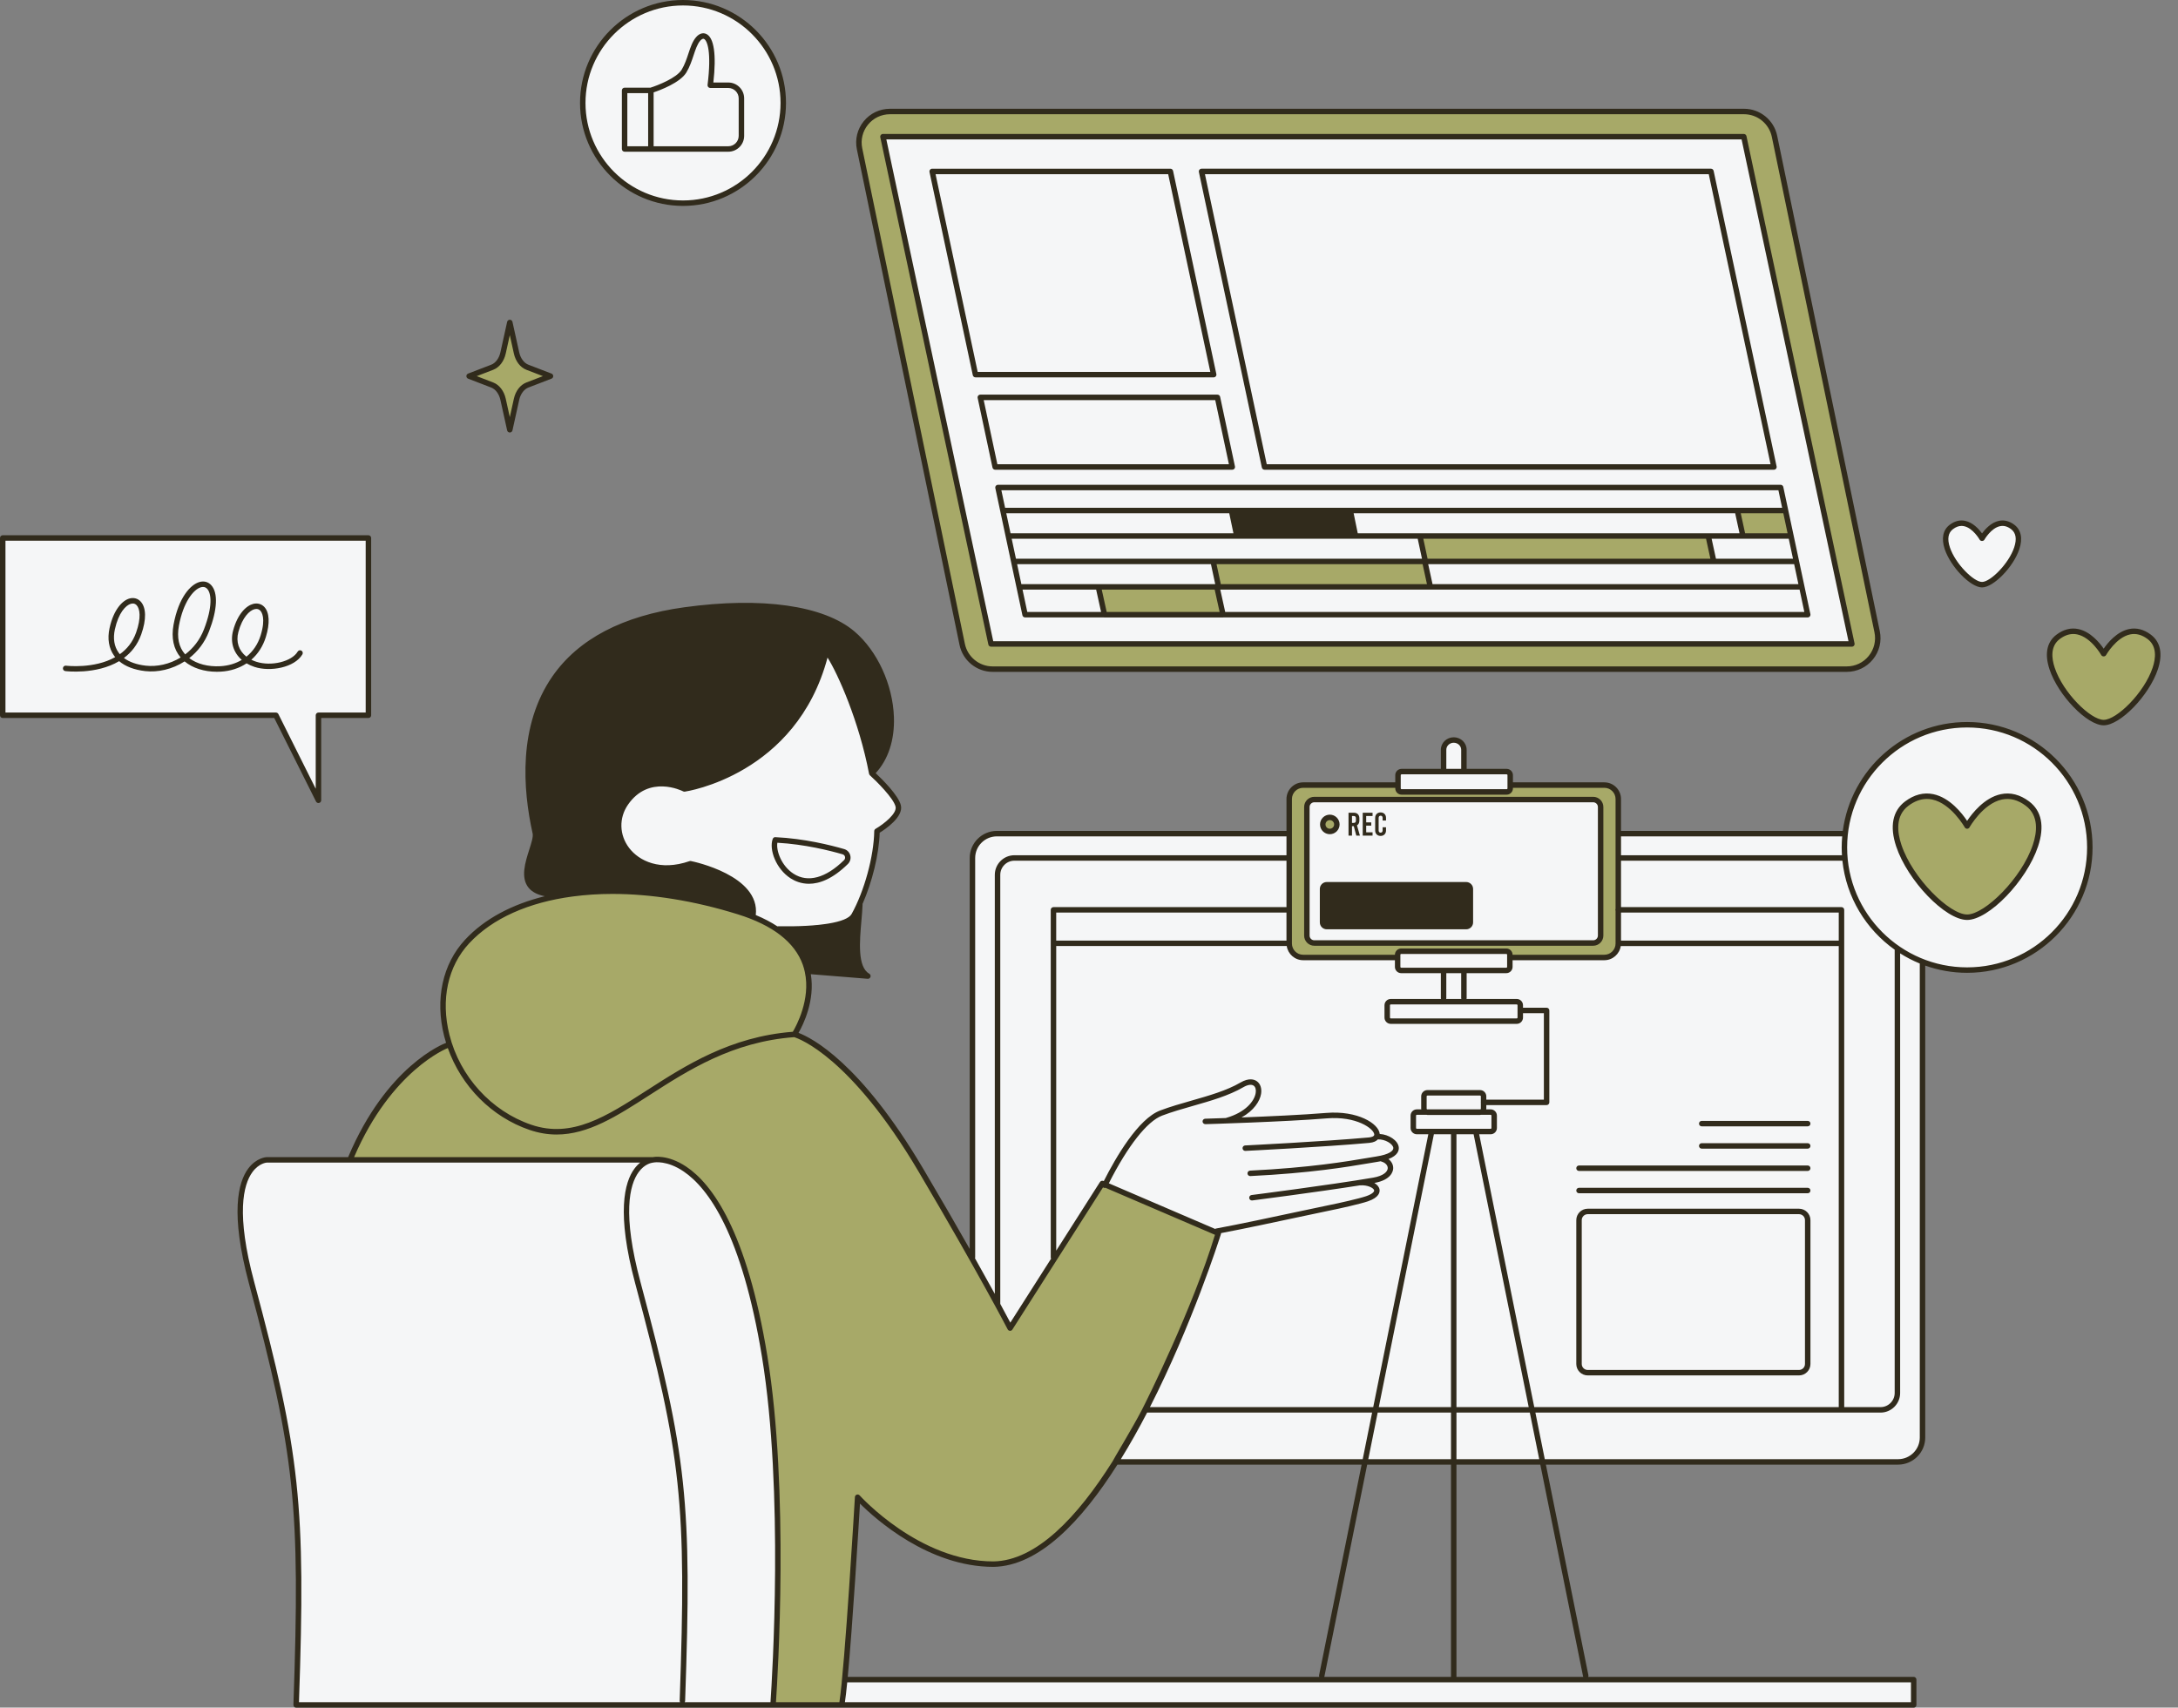
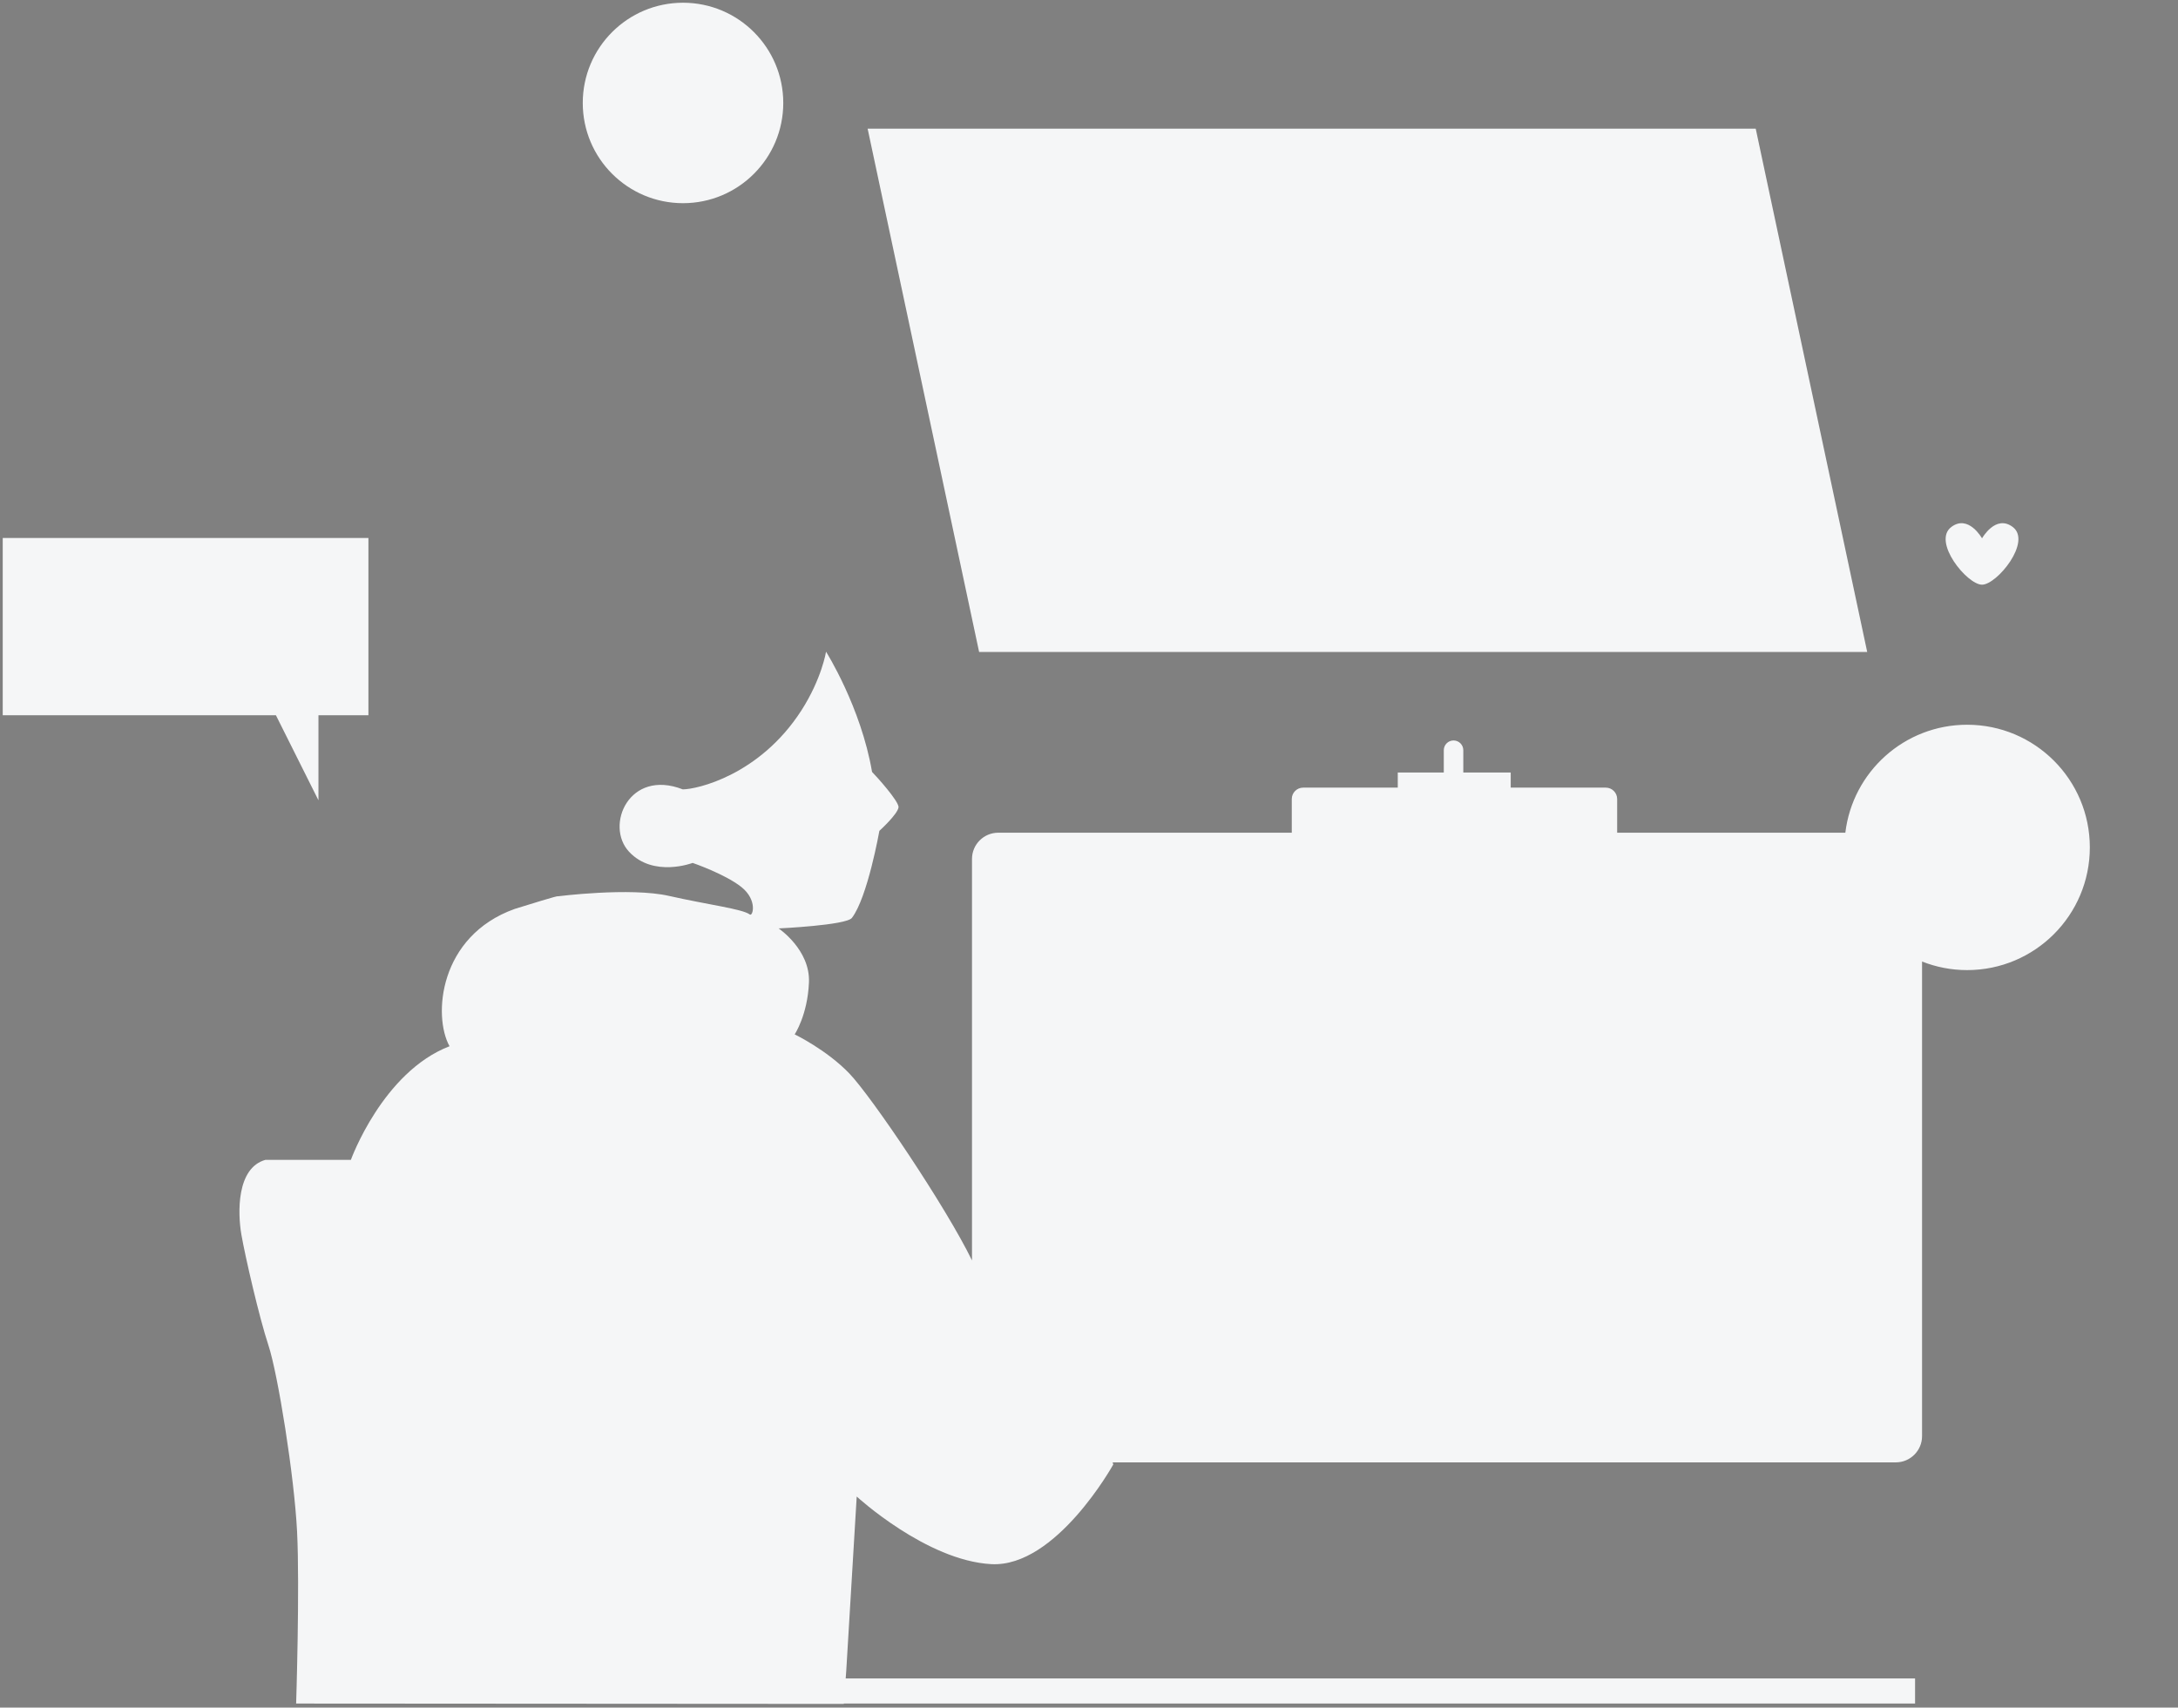
<svg xmlns="http://www.w3.org/2000/svg" fill="#000000" height="322.7" preserveAspectRatio="xMidYMid meet" version="1" viewBox="0.0 0.0 411.5 322.7" width="411.5" zoomAndPan="magnify">
  <rect x="0.0" y="0.0" width="411.5" height="322.7" fill="#808080" stroke="none" />
  <g id="change1_1">
    <path d="M394.842,160.147c0,12.804-10.38,23.184-23.184,23.184c-3.008,0-5.878-0.579-8.515-1.621 v89.69c0,2.74-2.221,4.962-4.962,4.962H210.216l0.122,0.395c0,0-10.802,19.496-23.052,18.837 c-12.251-0.659-25.424-12.778-25.424-12.778l-1.976,32.932l-0.107,1.449H361.825v4.742H159.429l-0.005,0.066 l-103.473-0.066c0,0,0.703-21.955,0.176-32.493c-0.527-10.538-3.644-29.858-5.401-35.172s-4.391-16.773-5.115-20.923 c-0.725-4.149-0.922-12.646,4.545-14.161c7.64,0,16.137,0,16.137,0s5.994-16.598,18.64-21.472 c-3.162-5.664-2.042-20.813,12.317-25.951c8.892-2.766,8.035-2.371,8.035-2.371s13.722-1.756,21.099-0.088 c7.377,1.669,13.875,2.459,15.28,3.513c0.571,0.428,1.493-2.722-1.581-5.181c-3.074-2.459-9.221-4.566-9.221-4.566 s-7.399,2.832-12.009-2.108c-4.611-4.94,0-15.742,10.143-11.79c2.635,0,14.49-2.635,22.394-14.885 c3.886-6.059,4.676-11.131,4.676-11.131s6.586,10.407,8.694,22.723c0.856,0.856,5.006,5.467,5.006,6.652 c-0.132,1.317-3.623,4.479-3.623,4.479s-2.239,12.646-5.203,16.466c-1.12,1.383-13.832,1.976-13.832,1.976 s5.994,4.018,5.73,10.209c-0.263,6.191-2.7,9.814-2.7,9.814s6.016,2.898,10.319,7.377 c4.244,4.418,18.255,25.198,23.184,35.336v-75.864c0-2.74,2.221-4.962,4.962-4.962h55.458v-6.367 c0-1.188,0.963-2.152,2.152-2.152h17.871v-2.854h8.694v-4.215c0-1.018,0.826-1.844,1.844-1.844 s1.844,0.826,1.844,1.844v4.215h8.958v2.854h17.959c1.188,0,2.152,0.963,2.152,2.152v6.367h43.112 c1.374-11.493,11.15-20.404,23.012-20.404C384.462,136.962,394.842,147.342,394.842,160.147z M352.78,123.213 l-21.064-98.9H163.925l21.064,98.9H352.78z M60.167,151.241v-16.068h9.441v-33.503H0.516v33.503h51.617 L60.167,151.241z M129.045,38.398c10.461,0,18.941-8.48,18.941-18.941s-8.48-18.941-18.941-18.941 c-10.461,0-18.941,8.48-18.941,18.941S118.584,38.398,129.045,38.398z M374.474,110.494 c2.829,0,9.47-8.154,5.793-10.912c-3.233-2.425-5.793,2.155-5.793,2.155s-2.56-4.58-5.793-2.155 C365.004,102.34,371.645,110.494,374.474,110.494z" fill="#f5f6f7" />
  </g>
  <g id="change2_1">
-     <path d="M335.262,25.747c-0.564-2.723-2.962-4.675-5.743-4.675H168.143 c-3.717,0-6.497,3.414-5.743,7.054l19.394,93.654c0.564,2.723,2.962,4.675,5.743,4.675h161.377 c3.717,0,6.497-3.414,5.743-7.054L335.262,25.747z M187.241,121.695L166.823,25.831h162.641l20.418,95.864H187.241z M303.458,148.052h-18.091l-0.307,1.712l-20.681-0.22l-0.132-1.493h-18.486c-1.14,0-2.064,0.924-2.064,2.064 v28.717c0,1.14,0.924,2.064,2.064,2.064l18.354,0.044l0.044-1.229l20.594,0.044l0.483,1.142h18.222 c1.14,0,2.064-0.924,2.064-2.064v-28.717C305.522,148.976,304.598,148.052,303.458,148.052z M302.8,176.154 c0,1.14-0.924,2.064-2.064,2.064h-52.252c-1.14,0-2.064-0.924-2.064-2.064v-23.052 c0-1.14,0.924-2.064,2.064-2.064h52.252c1.14,0,2.064,0.924,2.064,2.064V176.154z M190.809,250.931l-14.293-24.962 c0,0-7.904-13.239-10.868-17.652c-2.964-4.413-12.295-12.866-15.829-12.756c0,0,3.381-3.579,2.92-9.836 c-0.461-6.257-4.808-10.868-12.251-13.107c-7.443-2.239-19.759-6.455-36.555-2.964 c-16.795,3.491-22.591,14.424-18.969,26.675l-0.593,0.988c0,0-12.909,6.455-17.915,21.735c19.957,0,47.093,0,47.093,0 h9.748c0,0,7.443,0.132,10.999,6.718c3.557,6.586,9.419,17.388,11.526,41.758 c2.108,24.37,0.264,54.667,0.264,54.667h12.646c0,0,2.766-20.286,3.425-39.123 c2.766,3.03,15.544,13.37,26.346,12.646c10.802-0.725,21.142-17.256,26.082-26.346 c4.94-9.089,12.58-25.621,15.412-36.225c-4.94-2.503-21.472-9.55-21.472-9.55L190.809,250.931z M95.048,75.465 l1.272,5.757l1.272-5.757c0.288-1.305,1.062-2.326,2.052-2.706l4.365-1.678l-4.365-1.678 c-0.99-0.38-1.764-1.401-2.052-2.706L96.32,60.941l-1.272,5.757c-0.288,1.305-1.062,2.326-2.052,2.706l-4.365,1.678 l4.365,1.678C93.986,73.139,94.76,74.16,95.048,75.465z M251.248,154.469c-0.736,0-1.332,0.596-1.332,1.332 c0,0.736,0.596,1.332,1.332,1.332s1.332-0.596,1.332-1.332C252.581,155.065,251.984,154.469,251.248,154.469z M207.527,111.086l0.878,4.918l22.218,0.176l-0.966-5.269L207.527,111.086z M256.003,101.163l-1.054-4.391 l-21.867-0.351l0.527,5.006L256.003,101.163z M383.057,151.863c-6.363-4.772-11.4,4.242-11.4,4.242 s-5.037-9.014-11.4-4.242c-7.237,5.428,5.832,21.474,11.4,21.474 C377.225,173.337,390.294,157.29,383.057,151.863z M406.059,120.349c-4.801-3.601-8.602,3.201-8.602,3.201 s-3.801-6.802-8.602-3.201c-5.461,4.095,4.401,16.204,8.602,16.204C401.658,136.553,411.52,124.445,406.059,120.349z M329.332,101.25l8.606-0.176l-0.878-4.918l-8.87,0.439L329.332,101.25z M228.955,106.519l1.493,4.83l39.606-0.615 l-0.878-4.567l-40.221-0.176V106.519z M322.658,101.602l-54.272-0.264l0.79,4.83l54.272-0.264L322.658,101.602z" fill="#a7a968" />
-   </g>
+     </g>
  <g id="change3_1">
-     <path d="M371.658,136.446c-12.011,0-21.956,8.982-23.489,20.58h-41.902v-6.027c0-1.737-1.413-3.15-3.15-3.15 h-17.271v-1.358c0-0.656-0.533-1.189-1.189-1.189h-7.557v-3.608c0-1.303-1.093-2.363-2.438-2.363 c-1.343,0-2.437,1.06-2.437,2.363v3.608h-7.423c-0.656,0-1.189,0.533-1.189,1.189v1.358H246.21 c-1.737,0-3.15,1.413-3.15,3.15v6.027h-54.721c-2.827,0-5.127,2.3-5.127,5.126v73.875 c-2.387-4.211-5.307-9.275-8.787-15.166c-11.869-20.086-21.072-24.73-23.556-25.669 c0.895-1.559,3.149-6.121,2.322-11.087l10.742,0.867c0.014,0.001,0.028,0.002,0.042,0.002 c0.224,0,0.426-0.146,0.493-0.364c0.071-0.232-0.028-0.482-0.238-0.601c-2.242-1.273-1.82-6.098-1.482-9.975 c0.097-1.111,0.189-2.162,0.222-3.105c0.001-0.029-0.01-0.054-0.013-0.082c1.829-4.165,3.125-9.412,3.244-13.478 c1.052-0.651,4.53-2.988,4.007-5.173c-0.456-1.903-3.595-4.989-4.764-6.085c2.374-2.558,3.596-6.287,3.45-10.576 c-0.21-6.168-3.134-12.526-7.45-16.198c-5.793-4.929-17.523-6.594-32.185-4.569 c-11.612,1.602-19.985,5.993-24.888,13.051c-6.481,9.329-5.61,21.3-3.738,29.701 c0.137,0.615-0.241,1.802-0.642,3.058c-0.75,2.353-1.684,5.281-0.12,7.192c0.649,0.793,1.663,1.324,3.058,1.597 c-6.218,1.54-11.398,4.288-15.035,8.195c-4.286,4.603-5.735,11.256-3.976,18.251 c0.108,0.431,0.235,0.857,0.365,1.28c-0.019,0.005-0.037,0.002-0.056,0.009 c-0.455,0.17-11.203,4.353-18.451,21.571H50.403c-0.08,0.003-1.961,0.086-3.515,2.18 c-1.901,2.562-3.422,8.398,0.135,21.655c8.704,32.444,9.726,42.123,8.413,79.675 c-0.005,0.14,0.047,0.276,0.144,0.377s0.231,0.157,0.371,0.157h88.522h1.581H361.562 c0.285,0,0.516-0.231,0.516-0.516v-4.787c0-0.285-0.231-0.516-0.516-0.516h-61.5 c0.043-0.095,0.066-0.2,0.044-0.31l-8.034-39.801h66.547c2.826,0,5.126-2.3,5.126-5.126v-89.18 c2.476,0.88,5.138,1.363,7.912,1.363c13.068,0,23.7-10.632,23.7-23.7S384.726,136.446,371.658,136.446z M250.191,316.9c0.016-0.035,0.034-0.068,0.042-0.107l8.075-40.004h15.835v40.111H250.191z M216.732,266.953 h42.508l-1.777,8.804h-45.7C213.514,272.923,215.176,269.954,216.732,266.953z M211.12,276.789h46.135l-8.034,39.801 c-0.022,0.11,0.001,0.215,0.044,0.31h-89.094c0.911-9.719,2.021-27.892,2.312-32.747 c2.886,2.878,12.963,11.956,25.206,11.956C196.275,295.977,204.343,287.491,211.12,276.789z M258.516,275.757 l1.777-8.804h13.85v8.804H258.516z M269.543,209.522v-2.331c0-0.087,0.071-0.157,0.157-0.157h9.927 c0.087,0,0.157,0.07,0.157,0.157v1.058c-0.004,0.025-0.015,0.048-0.015,0.075s0.011,0.05,0.015,0.075v1.123 c0,0.055-0.034,0.096-0.077,0.124h-10.087C269.577,209.618,269.543,209.577,269.543,209.522z M269.536,210.678 c0.056,0.008,0.106,0.033,0.164,0.033h9.927c0.058,0,0.108-0.025,0.164-0.033h1.839 c0.087,0,0.157,0.07,0.157,0.157v2.332c0,0.087-0.07,0.157-0.157,0.157h-13.934 c-0.087,0-0.157-0.07-0.157-0.157v-2.332c0-0.087,0.07-0.157,0.157-0.157H269.536z M274.143,214.356v51.565 h-13.642l10.409-51.565H274.143z M275.175,266.953h13.859l1.777,8.804h-15.636V266.953z M275.175,265.921v-51.565h3.242 l10.409,51.565H275.175z M279.469,214.356h2.161c0.656,0,1.189-0.533,1.189-1.189v-2.332 c0-0.656-0.533-1.189-1.189-1.189h-0.839c0.005-0.043,0.025-0.08,0.025-0.124v-0.682h11.391 c0.285,0,0.516-0.231,0.516-0.516v-17.366c0-0.285-0.231-0.516-0.516-0.516h-4.459v-0.469 c0-0.656-0.533-1.189-1.189-1.189h-9.489c0.016-0.049,0.031-0.099,0.031-0.153v-4.721h7.49 c0.656,0,1.189-0.533,1.189-1.189v-1.259h17.337c1.576,0,2.873-1.166,3.102-2.678h41.184v87.138h-57.526 L279.469,214.356z M264.736,182.878c-0.087,0-0.157-0.07-0.157-0.157v-2.288c0-0.087,0.07-0.157,0.157-0.157 h19.855c0.087,0,0.157,0.07,0.157,0.157v2.288c0,0.087-0.071,0.157-0.157,0.157H264.736z M273.258,183.91h2.81 v4.721c0,0.054,0.015,0.104,0.031,0.153h-2.872c0.016-0.049,0.031-0.099,0.031-0.153V183.91z M286.559,189.816 c0.087,0,0.157,0.07,0.157,0.157v2.331c0,0.087-0.071,0.157-0.157,0.157h-23.791 c-0.087,0-0.157-0.07-0.157-0.157v-2.331c0-0.087,0.071-0.157,0.157-0.157H286.559z M347.404,177.752h-41.137 v-5.291h41.137V177.752z M348.436,171.944c0-0.285-0.231-0.516-0.516-0.516h-41.653v-8.773h41.824 c0.734,6.938,4.476,12.989,9.892,16.829c-0.002,0.019-0.011,0.036-0.011,0.056v83.707 c0,1.474-1.199,2.673-2.673,2.673h-6.862V171.944z M348.055,158.058c-0.06,0.689-0.097,1.384-0.097,2.088 c0,0.496,0.02,0.988,0.051,1.477h-41.741v-3.565H348.055z M273.258,141.694c0-0.734,0.63-1.331,1.405-1.331 c0.775,0,1.406,0.597,1.406,1.331v3.608h-2.81V141.694z M264.647,146.491c0-0.087,0.071-0.157,0.157-0.157h19.854 c0.087,0,0.157,0.07,0.157,0.157v2.496c0,0.087-0.07,0.157-0.157,0.157h-19.854c-0.087,0-0.157-0.07-0.157-0.157 V146.491z M244.092,151c0-1.168,0.95-2.118,2.118-2.118h17.405v0.106c0,0.656,0.533,1.189,1.189,1.189h19.854 c0.656,0,1.189-0.533,1.189-1.189v-0.106h17.271c1.168,0,2.118,0.95,2.118,2.118v20.741 c-0.027,0.062-0.042,0.131-0.042,0.204c0,0.072,0.015,0.141,0.042,0.204v6.164c0,1.168-0.95,2.118-2.118,2.118 h-17.338c-0.002-0.655-0.533-1.186-1.188-1.186h-19.855c-0.655,0-1.187,0.531-1.188,1.186H246.21 c-1.168,0-2.118-0.95-2.118-2.118V151z M246.21,181.462h17.337v1.259c0,0.656,0.533,1.189,1.189,1.189h7.49 v4.721c0,0.054,0.015,0.104,0.031,0.153h-9.489c-0.656,0-1.189,0.533-1.189,1.189v2.331 c0,0.656,0.533,1.189,1.189,1.189h23.791c0.656,0,1.189-0.533,1.189-1.189v-0.83h3.943v16.335h-10.875v-0.617 c0-0.656-0.533-1.189-1.189-1.189h-9.927c-0.656,0-1.189,0.533-1.189,1.189v2.331c0,0.044,0.02,0.081,0.025,0.124 h-0.84c-0.656,0-1.189,0.533-1.189,1.189v2.332c0,0.656,0.533,1.189,1.189,1.189h2.162l-10.409,51.565h-42.187 c7.904-15.496,13.007-31.411,13.415-32.7c0.02-0.061,0.026-0.124,0.023-0.185 c4.331-0.819,10.386-2.112,14.891-3.076c2.39-0.512,4.366-0.934,5.46-1.153 c2.203-0.438,5.996-1.3,7.389-1.777c2.164-0.741,2.301-1.754,2.191-2.292c-0.097-0.468-0.458-0.872-0.969-1.181 c3.199-0.572,3.535-2.229,3.559-2.728c0.035-0.697-0.306-1.336-0.893-1.789c1.794-0.683,2.017-1.649,1.943-2.253 c-0.153-1.261-1.869-2.392-3.593-2.486c-0-0.002,0-0.006-0-0.009c-0.169-1.948-4.185-4.464-10.108-3.97 c-4.373,0.365-11.008,0.663-16.005,0.856c2.356-1.308,3.472-3.091,3.695-4.456 c0.169-1.037-0.138-1.937-0.821-2.406c-0.446-0.308-1.444-0.685-3.069,0.262c-2.613,1.524-5.971,2.481-9.217,3.408 c-1.996,0.569-4.06,1.158-5.96,1.877c-4.146,1.572-8.351,8.802-10.651,13.345l-0.077-0.033 c-0.02-0.009-0.04-0.007-0.06-0.013c-0.033-0.009-0.064-0.018-0.097-0.021c-0.037-0.003-0.071-0.002-0.108,0.003 c-0.029,0.004-0.056,0.008-0.083,0.016c-0.035,0.011-0.068,0.025-0.1,0.043c-0.026,0.014-0.051,0.029-0.075,0.048 c-0.028,0.022-0.051,0.048-0.074,0.076c-0.013,0.016-0.031,0.026-0.043,0.044l-8.269,12.976v-57.565h43.553 C243.337,180.296,244.634,181.462,246.21,181.462z M231.595,211.288c-2.312,0.081-3.842,0.126-3.889,0.128 c-0.285,0.008-0.509,0.246-0.501,0.531c0.008,0.284,0.252,0.491,0.531,0.501 c0.15-0.005,15.11-0.444,22.919-1.096c5.626-0.467,8.899,1.943,8.994,3.032c0.037,0.431-0.723,0.547-1.051,0.576 c-8.62,0.778-23.201,1.499-23.347,1.508c-0.285,0.014-0.504,0.256-0.49,0.54 c0.013,0.276,0.241,0.491,0.515,0.491c0.008,0,0.017,0,0.025-0.001c0.147-0.007,14.748-0.73,23.39-1.51 c0.867-0.078,1.349-0.351,1.628-0.659c1.367-0.072,2.837,0.838,2.928,1.585c0.066,0.543-0.744,1.259-3.212,1.641 c-0.501,0.078-1.091,0.177-1.78,0.294c-3.756,0.637-10.747,1.823-22.072,2.377 c-0.284,0.013-0.504,0.256-0.49,0.54c0.013,0.276,0.241,0.491,0.515,0.491c0.008,0,0.016,0,0.025-0.001 c11.387-0.556,18.418-1.749,22.195-2.39c0.681-0.115,1.267-0.215,1.764-0.291 c0.24-0.037,0.467-0.078,0.68-0.121c0.036,0.02,0.069,0.044,0.11,0.055c0.751,0.205,1.236,0.717,1.209,1.273 c-0.032,0.638-0.782,1.44-2.79,1.78c-8.386,1.419-22.788,3.258-22.933,3.276c-0.282,0.036-0.483,0.294-0.446,0.577 c0.033,0.26,0.255,0.45,0.511,0.45c0.022,0,0.044-0.001,0.067-0.004c0.13-0.016,11.883-1.517,20.353-2.855 c0.014-0.001,0.026,0.005,0.04,0.003c1.387-0.097,2.535,0.487,2.629,0.941c0.056,0.274-0.39,0.724-1.515,1.107 c-1.35,0.462-5.082,1.308-7.256,1.741c-1.097,0.219-3.079,0.643-5.475,1.155 c-4.761,1.019-11.284,2.414-15.625,3.216c-0.067,0.012-0.127,0.038-0.181,0.073l-20.077-8.622 c3.582-7.065,7.234-11.716,10.064-12.789c1.859-0.704,3.903-1.287,5.878-1.851c3.308-0.943,6.728-1.92,9.454-3.509 c0.827-0.483,1.544-0.595,1.965-0.302c0.346,0.238,0.491,0.757,0.387,1.39c-0.245,1.504-1.861,3.641-5.608,4.713 C231.617,211.273,231.608,211.283,231.595,211.288z M199.554,177.752v-5.291h43.451c0.019,0,0.036-0.009,0.054-0.011 v5.302H199.554z M243.06,171.439c-0.019-0.002-0.035-0.011-0.054-0.011h-43.967c-0.285,0-0.516,0.231-0.516,0.516 v65.689c0,0.086,0.026,0.163,0.063,0.235l-7.701,12.084c-0.375-0.711-1.009-1.901-1.899-3.541v-81.082 c0-1.474,1.2-2.674,2.674-2.674h51.4V171.439z M184.244,237.633v-75.481c0-2.257,1.837-4.094,4.095-4.094h54.721 v3.565h-51.4c-2.044,0-3.706,1.663-3.706,3.706v79.192c-1.013-1.847-2.259-4.093-3.743-6.727 C184.229,237.744,184.244,237.691,184.244,237.633z M169.203,152.439c0.304,1.271-2.153,3.246-3.773,4.192 c-0.156,0.091-0.253,0.257-0.256,0.437c-0.074,4.761-1.874,11.349-4.28,15.665 c-0.881,1.583-6.078,2.445-13.909,2.312c-0.035,0.003-0.065,0.016-0.098,0.024 c-1.201-0.791-2.566-1.506-4.094-2.144c0.856-7.462-11.705-10.093-12.251-10.203 c-0.089-0.018-0.183-0.012-0.271,0.018c-5.552,1.924-9.534-0.03-11.41-2.498 c-1.865-2.452-1.949-5.658-0.216-8.169c3.947-5.718,10.171-2.651,10.433-2.518 c0.094,0.048,0.198,0.067,0.304,0.051c0.213-0.028,21.053-3.107,26.968-25.335 c1.93,3.02,5.963,12.041,7.845,21.958c0.004,0.021,0.017,0.038,0.024,0.058c0.01,0.033,0.021,0.063,0.038,0.093 c0.018,0.032,0.039,0.059,0.062,0.086c0.014,0.016,0.021,0.036,0.036,0.05 C165.574,147.617,168.817,150.828,169.203,152.439z M88.646,178.268c4.428-4.757,11.246-7.731,19.479-8.838 c0.05-0.005,0.095-0.007,0.145-0.012c0.012-0.001,0.022-0.009,0.034-0.011c2.356-0.308,4.821-0.473,7.385-0.473 c7.321,0,15.399,1.266,23.711,3.855c6.622,2.063,10.754,5.272,12.281,9.539c0.163,0.455,0.281,0.911,0.38,1.367 c0.001,0.002,0,0.004,0.001,0.005c1.122,5.184-1.627,10.208-2.27,11.285 c-11.825,0.928-20.244,6.348-27.679,11.134c-7.545,4.858-14.058,9.056-21.735,6.436 c-7.55-2.574-13.475-9.084-15.463-16.992C83.244,188.914,84.604,182.61,88.646,178.268z M84.586,198.071 c0.007-0.003,0.012-0.009,0.019-0.012c2.552,7.216,8.292,13.037,15.441,15.474c1.767,0.602,3.466,0.871,5.124,0.871 c5.984,0,11.419-3.499,17.503-7.417c7.367-4.744,15.717-10.116,27.373-10.984c0.912,0.28,10.688,3.717,23.49,25.383 c11.342,19.194,16.793,29.728,16.847,29.833c0.085,0.164,0.25,0.27,0.435,0.278c0.008,0.001,0.016,0.001,0.024,0.001 c0.176,0,0.34-0.09,0.435-0.239l17.13-26.881c0.029,0.024,0.054,0.052,0.089,0.069 c0.074,0.036,0.152,0.053,0.229,0.053c0.044,0,0.083-0.024,0.126-0.035l20.698,8.89 c-4.239,13.952-12.834,31.211-13.896,33.257c-1.645,3.162-5.441,9.44-5.464,9.582 c-6.608,10.478-14.386,18.759-22.509,18.885c-13.997,0-25.147-12.348-25.258-12.473 c-0.139-0.155-0.358-0.214-0.555-0.145c-0.197,0.069-0.334,0.249-0.346,0.458 c-0.019,0.321-1.891,32.116-2.931,38.77h-11.984c0.328-4.801,2.523-40.054-1.625-65.432 c-3.87-23.672-10.459-32.517-15.305-35.768c-3.571-2.397-6.256-1.83-6.297-1.812H66.899 C73.962,202.239,84.48,198.112,84.586,198.071z M128.492,321.687H56.486c1.289-37.244,0.232-47.025-8.466-79.445 c-3.435-12.804-2.076-18.341-0.332-20.732c1.248-1.712,2.692-1.801,2.732-1.803h70.543 c-0.366,0.292-0.74,0.667-1.097,1.148c-1.901,2.562-3.422,8.398,0.135,21.655 c8.775,32.706,9.719,41.553,8.414,78.885C128.41,321.501,128.439,321.602,128.492,321.687z M144.473,321.687h-15.107 c0.047-0.075,0.075-0.162,0.078-0.256c1.31-37.47,0.363-46.351-8.448-79.189 c-3.435-12.804-2.076-18.341-0.332-20.732c1.089-1.493,2.327-1.751,2.726-1.803h0.005 c0.04,0,0.08-0.005,0.118-0.013c0.119-0.024,2.494-0.454,5.651,1.692c4.655,3.162,11.002,11.807,14.799,35.036 c4.15,25.386,1.919,60.752,1.609,65.265H144.473z M361.046,321.687H159.634c0.136-0.902,0.283-2.187,0.438-3.755 h200.975V321.687z M299.094,316.793c0.008,0.039,0.026,0.072,0.042,0.107H275.175v-40.111h15.844L299.094,316.793z M362.714,271.663c0,2.257-1.837,4.094-4.094,4.094h-66.756l-1.777-8.804H347.92h7.378 c2.044,0,3.705-1.662,3.705-3.705V180.17c1.172,0.743,2.412,1.387,3.71,1.918V271.663z M371.658,182.814 c-12.499,0-22.669-10.169-22.669-22.668s10.17-22.668,22.669-22.668s22.668,10.169,22.668,22.668 S384.157,182.814,371.658,182.814z M181.289,121.884c0.611,2.947,3.238,5.086,6.248,5.086h161.377 c1.928,0,3.731-0.858,4.948-2.352c1.217-1.495,1.691-3.435,1.3-5.323l-19.394-93.653 c-0.611-2.947-3.238-5.086-6.248-5.086H168.143c-1.928,0-3.732,0.857-4.948,2.352s-1.691,3.435-1.3,5.323 L181.289,121.884z M163.995,23.559c1.02-1.253,2.532-1.972,4.148-1.972h161.377c2.523,0,4.726,1.793,5.238,4.264 l19.394,93.653c0.328,1.582-0.07,3.208-1.09,4.462c-1.02,1.253-2.531,1.972-4.148,1.972H187.537 c-2.523,0-4.726-1.793-5.237-4.264l-19.394-93.653C162.577,26.439,162.975,24.812,163.995,23.559z M187.241,122.211 h162.641c0.156,0,0.303-0.07,0.401-0.192c0.098-0.121,0.136-0.28,0.104-0.432L329.969,25.724 c-0.051-0.238-0.261-0.409-0.505-0.409H166.823c-0.156,0-0.303,0.07-0.401,0.192 c-0.098,0.121-0.136,0.28-0.104,0.432l20.418,95.864C186.787,122.041,186.998,122.211,187.241,122.211z M329.047,26.347l20.197,94.832H187.659l-20.198-94.832H329.047z M238.914,88.769h96.243 c0.156,0,0.303-0.07,0.401-0.192c0.098-0.121,0.136-0.28,0.104-0.432l-11.896-55.853 c-0.051-0.238-0.261-0.409-0.505-0.409h-96.244c-0.156,0-0.303,0.07-0.401,0.192s-0.136,0.28-0.104,0.432 l11.897,55.853C238.461,88.599,238.67,88.769,238.914,88.769z M322.845,32.916l11.675,54.821h-95.188l-11.676-54.821 H322.845z M229.707,71.121c0.098-0.121,0.136-0.28,0.104-0.432l-8.177-38.396c-0.051-0.238-0.261-0.409-0.505-0.409 h-45.007c-0.156,0-0.303,0.07-0.401,0.192s-0.136,0.28-0.104,0.432l8.178,38.396 c0.051,0.238,0.262,0.409,0.505,0.409h45.006C229.462,71.313,229.609,71.242,229.707,71.121z M184.717,70.281 l-7.958-37.365h43.952l7.957,37.365 M188.02,88.769h44.801c0.156,0,0.303-0.07,0.401-0.192 c0.098-0.121,0.136-0.28,0.104-0.432l-2.802-13.156c-0.051-0.238-0.261-0.409-0.505-0.409h-44.801 c-0.156,0-0.303,0.07-0.401,0.192c-0.098,0.121-0.136,0.28-0.104,0.432l2.802,13.156 C187.566,88.599,187.777,88.769,188.02,88.769z M185.856,75.613h43.746l2.582,12.124h-43.746L185.856,75.613z M188.155,91.809c-0.098,0.121-0.136,0.28-0.104,0.432l5.118,24.029c0.051,0.238,0.262,0.409,0.505,0.409h14.91 c0.032,0.006,0.063,0.017,0.096,0.017h22.394c0.026,0,0.048-0.013,0.073-0.017h110.393 c0.156,0,0.303-0.07,0.401-0.192c0.098-0.121,0.136-0.28,0.104-0.432l-5.118-24.029 c-0.051-0.238-0.261-0.409-0.505-0.409H188.556C188.4,91.618,188.252,91.689,188.155,91.809z M337.734,100.775 h-8.023l-0.822-3.778h8.041L337.734,100.775z M209.091,115.647l-0.932-4.221h21.337l0.932,4.221H209.091z M192.168,106.616h36.621l0.81,3.778h-22.083h-14.544L192.168,106.616z M267.854,101.807l0.809,3.778H191.948 l-0.805-3.778H267.854z M322.329,101.807l0.822,3.778h-53.431l-0.809-3.778H322.329z M230.656,110.394l-0.81-3.778 h38.934l0.822,3.778H230.656z M270.657,110.394l-0.822-3.778h69.143l0.804,3.778H270.657z M324.206,105.585 l-0.822-3.778h14.57l0.804,3.778H324.206z M327.834,96.997l0.822,3.778h-72.129l-0.777-3.778H327.834z M232.246,96.997l0.793,3.778h-42.115l-0.805-3.778H232.246z M193.192,111.426h13.909l0.932,4.221h-13.942 L193.192,111.426z M231.484,115.647l-0.932-4.221h109.451l0.899,4.221H231.484z M336.004,92.65l0.706,3.315h-146.811 l-0.706-3.315H336.004z M248.322,178.729h52.683c1.062,0,1.926-0.864,1.926-1.926v-24.295 c0-1.062-0.864-1.926-1.926-1.926h-52.683c-1.062,0-1.926,0.864-1.926,1.926v24.295 C246.396,177.865,247.26,178.729,248.322,178.729z M247.428,152.508c0-0.493,0.401-0.894,0.894-0.894h52.683 c0.493,0,0.894,0.401,0.894,0.894v24.295c0,0.493-0.401,0.894-0.894,0.894h-52.683 c-0.493,0-0.894-0.401-0.894-0.894V152.508z M383.366,151.45c-1.722-1.291-3.52-1.748-5.337-1.365 c-3.129,0.663-5.439,3.644-6.372,5.045c-0.933-1.401-3.244-4.381-6.373-5.045 c-1.821-0.383-3.616,0.075-5.337,1.365c-2.371,1.779-2.956,4.723-1.691,8.516 c2.163,6.489,9.301,13.887,13.4,13.887s11.238-7.397,13.4-13.887C386.323,156.173,385.738,153.229,383.366,151.45z M384.08,159.639c-2.121,6.365-9.105,13.182-12.422,13.182c-3.316,0-10.301-6.817-12.422-13.182 c-0.774-2.323-1.172-5.486,1.331-7.363c1.144-0.859,2.313-1.29,3.488-1.29c0.337,0,0.675,0.036,1.013,0.107 c3.577,0.756,6.115,5.218,6.14,5.263c0.092,0.163,0.264,0.264,0.45,0.264c0.187,0,0.36-0.101,0.45-0.264 c0.025-0.045,2.553-4.502,6.136-5.262c1.514-0.319,3.029,0.076,4.503,1.182 C385.251,154.154,384.854,157.317,384.08,159.639z M406.368,119.937c-1.33-0.998-2.718-1.353-4.128-1.053 c-2.293,0.486-4.01,2.583-4.782,3.705c-0.773-1.122-2.489-3.219-4.782-3.705c-1.414-0.3-2.799,0.055-4.128,1.053 c-1.837,1.377-2.293,3.648-1.321,6.567c1.646,4.937,7.096,10.566,10.232,10.566s8.586-5.628,10.232-10.566 C408.661,123.584,408.205,121.314,406.368,119.937z M406.709,126.177c-1.587,4.761-6.788,9.86-9.253,9.86 c-2.465,0-7.665-5.099-9.253-9.86c-0.571-1.713-0.869-4.043,0.96-5.415c0.84-0.63,1.697-0.947,2.557-0.947 c0.245,0,0.491,0.026,0.737,0.078c2.641,0.558,4.53,3.877,4.549,3.91c0.183,0.326,0.718,0.326,0.901,0 c0.018-0.033,1.908-3.352,4.549-3.91c1.109-0.232,2.214,0.06,3.293,0.87 C407.578,122.133,407.281,124.464,406.709,126.177z M374.474,111.01c2.168,0,5.924-3.852,7.05-7.231 c0.671-2.012,0.334-3.649-0.948-4.61c-0.935-0.702-1.913-0.951-2.916-0.739 c-1.472,0.312-2.599,1.567-3.185,2.37c-0.587-0.802-1.713-2.057-3.185-2.37 c-0.998-0.211-1.98,0.036-2.917,0.739c-1.282,0.961-1.618,2.599-0.948,4.611 C368.55,107.158,372.306,111.01,374.474,111.01z M368.991,99.994c0.541-0.405,1.072-0.606,1.611-0.606 c0.156,0,0.312,0.017,0.47,0.05c1.704,0.359,2.94,2.529,2.953,2.551c0.183,0.325,0.718,0.325,0.901,0 c0.012-0.022,1.248-2.192,2.951-2.551c0.708-0.149,1.386,0.034,2.081,0.556c0.924,0.693,1.123,1.857,0.589,3.458 c-1.029,3.088-4.497,6.525-6.071,6.525s-5.043-3.437-6.071-6.525C367.869,101.852,368.067,100.688,368.991,99.994z M250.668,175.622h26.346c0.721,0,1.306-0.587,1.306-1.307v-6.322c0-0.721-0.586-1.307-1.306-1.307h-26.346 c-0.721,0-1.306,0.587-1.306,1.307v6.322C249.362,175.036,249.947,175.622,250.668,175.622z M251.248,157.649 c1.019,0,1.848-0.829,1.848-1.848c0-1.019-0.829-1.848-1.848-1.848s-1.848,0.829-1.848,1.848 C249.4,156.82,250.23,157.649,251.248,157.649z M251.248,154.985c0.45,0,0.816,0.366,0.816,0.816 c0,0.45-0.366,0.816-0.816,0.816s-0.816-0.366-0.816-0.816C250.432,155.351,250.798,154.985,251.248,154.985z M255.438,156.129h0.339l0.476,1.784h0.679l-0.549-1.932c0.283-0.173,0.45-0.482,0.45-0.883v-0.476 c0-0.623-0.401-1.031-1.025-1.031h-1.025v4.321h0.655V156.129z M255.438,154.209h0.339 c0.254,0,0.401,0.148,0.401,0.401v0.5c0,0.253-0.147,0.401-0.401,0.401h-0.339V154.209z M259.325,157.296h-1.204 v-1.266h0.957v-0.618h-0.957v-1.203h1.204v-0.618h-1.858v4.321h1.858V157.296z M260.843,157.974 c0.611,0,1.025-0.419,1.025-1.025v-0.617h-0.642v0.617c0,0.254-0.154,0.408-0.377,0.408 c-0.223,0-0.377-0.154-0.377-0.408v-2.394c0-0.253,0.154-0.407,0.377-0.407c0.223,0,0.377,0.154,0.377,0.407v0.506 h0.642v-0.506c0-0.605-0.414-1.025-1.025-1.025c-0.612,0-1.025,0.42-1.025,1.025v2.394 C259.818,157.555,260.231,157.974,260.843,157.974z M339.893,228.423h-39.914c-1.192,0-2.163,0.97-2.163,2.163 v27.18c0,1.192,0.97,2.163,2.163,2.163h39.914c1.192,0,2.163-0.97,2.163-2.163v-27.18 C342.055,229.394,341.085,228.423,339.893,228.423z M341.023,257.766c0,0.624-0.507,1.131-1.131,1.131h-39.914 c-0.624,0-1.131-0.507-1.131-1.131v-27.18c0-0.624,0.507-1.131,1.131-1.131h39.914 c0.624,0,1.131,0.507,1.131,1.131V257.766z M341.539,224.471h-43.208c-0.285,0-0.516,0.231-0.516,0.516 c0,0.285,0.231,0.516,0.516,0.516h43.208c0.285,0,0.516-0.231,0.516-0.516 C342.055,224.702,341.824,224.471,341.539,224.471z M341.539,220.256h-43.208c-0.285,0-0.516,0.231-0.516,0.516 c0,0.285,0.231,0.516,0.516,0.516h43.208c0.285,0,0.516-0.231,0.516-0.516 C342.055,220.487,341.824,220.256,341.539,220.256z M341.539,216.041h-20.023c-0.285,0-0.516,0.231-0.516,0.516 s0.231,0.516,0.516,0.516h20.023c0.285,0,0.516-0.231,0.516-0.516S341.824,216.041,341.539,216.041z M341.539,211.826h-20.023c-0.285,0-0.516,0.231-0.516,0.516c0,0.285,0.231,0.516,0.516,0.516h20.023 c0.285,0,0.516-0.231,0.516-0.516C342.055,212.056,341.824,211.826,341.539,211.826z M59.706,151.472 c0.089,0.177,0.27,0.285,0.462,0.285c0.039,0,0.079-0.004,0.118-0.014c0.233-0.054,0.398-0.263,0.398-0.502 v-15.552h8.925c0.285,0,0.516-0.231,0.516-0.516v-33.503c0-0.285-0.231-0.516-0.516-0.516H0.516 c-0.285,0-0.516,0.231-0.516,0.516v33.503c0,0.285,0.231,0.516,0.516,0.516h51.298L59.706,151.472z M1.032,102.187 h68.06v32.471H60.167c-0.285,0-0.516,0.231-0.516,0.516v13.882l-7.056-14.113c-0.088-0.175-0.266-0.285-0.462-0.285 H1.032V102.187z M57.132,123.667c0.145-0.245,0.064-0.562-0.182-0.707c-0.244-0.144-0.561-0.063-0.707,0.182 c-1.115,1.888-4.992,2.837-7.824,1.916c-0.333-0.108-0.644-0.235-0.934-0.381 c1.259-1.095,2.205-2.553,2.745-4.299c0.797-2.575,0.686-4.647-0.302-5.687c-0.533-0.561-1.293-0.766-2.084-0.567 c-1.27,0.323-2.936,1.82-3.805,5.057c-0.578,2.152,0.068,4.161,1.641,5.526c-1.16,0.693-2.524,1.106-4.031,1.194 c-2.327,0.131-4.45-0.428-5.894-1.527c1.577-1.228,2.912-2.914,3.744-5.07c1.581-4.096,1.731-7.273,0.411-8.717 c-0.576-0.63-1.371-0.84-2.237-0.592c-1.652,0.473-3.921,2.863-4.88,8.043 c-0.463,2.499-0.001,4.645,1.336,6.213c-2.088,1.283-4.49,1.787-6.586,1.549 c-1.72-0.197-3.12-0.692-4.13-1.453c1.389-1.034,2.57-2.473,3.276-4.467c0.992-2.795,0.951-5.055-0.112-6.2 c-0.54-0.584-1.308-0.793-2.101-0.576c-1.311,0.357-2.992,2.017-3.779,5.606c-0.439,2.003-0.141,3.804,0.863,5.208 c0.066,0.092,0.134,0.181,0.205,0.269c-4.011,2.264-9.219,1.624-9.294,1.614 c-0.277-0.037-0.542,0.161-0.579,0.444c-0.037,0.282,0.161,0.542,0.443,0.579 c0.08,0.012,5.809,0.722,10.177-1.877c1.181,1.001,2.852,1.643,4.915,1.878c2.379,0.271,5.111-0.325,7.453-1.831 c1.499,1.253,3.683,1.957,6.101,1.957c0.24,0,0.483-0.007,0.728-0.021c1.848-0.106,3.505-0.653,4.88-1.569 c0.454,0.271,0.959,0.499,1.51,0.679C51.059,127.002,55.649,126.176,57.132,123.667z M22.4,123.318 c-0.829-1.16-1.069-2.677-0.694-4.388c0.689-3.142,2.07-4.566,3.042-4.831c0.119-0.032,0.233-0.048,0.341-0.048 c0.283,0,0.528,0.11,0.733,0.331c0.603,0.65,0.892,2.345-0.104,5.154c-0.652,1.839-1.764,3.155-3.075,4.093 C22.557,123.528,22.476,123.425,22.4,123.318z M34.972,123.647c-1.189-1.348-1.581-3.173-1.164-5.423 c0.813-4.391,2.721-6.83,4.149-7.239c0.141-0.041,0.276-0.061,0.402-0.061c0.308,0,0.572,0.119,0.789,0.357 c0.796,0.87,1.053,3.336-0.611,7.649c-0.784,2.031-2.054,3.604-3.55,4.735 C34.982,123.659,34.977,123.653,34.972,123.647z M46.56,124.097c-1.433-1.113-2.021-2.796-1.523-4.65 c0.754-2.808,2.121-4.084,3.062-4.324c0.119-0.03,0.232-0.045,0.34-0.045c0.289,0,0.538,0.108,0.742,0.323 c0.267,0.281,1.061,1.449,0.065,4.672C48.731,121.735,47.801,123.103,46.56,124.097z M88.446,71.563l4.365,1.678 c0.82,0.315,1.484,1.21,1.733,2.336l1.272,5.756c0.052,0.236,0.262,0.405,0.504,0.405s0.451-0.168,0.504-0.405 l1.272-5.756c0.248-1.126,0.912-2.02,1.733-2.336l4.365-1.678c0.2-0.077,0.331-0.268,0.331-0.482 s-0.132-0.405-0.331-0.482l-4.365-1.677c-0.82-0.315-1.484-1.21-1.733-2.336l-1.272-5.756 c-0.052-0.236-0.262-0.405-0.504-0.405s-0.451,0.168-0.504,0.405l-1.272,5.756 c-0.249,1.126-0.913,2.02-1.733,2.336l-4.365,1.677c-0.2,0.077-0.331,0.268-0.331,0.482 S88.247,71.486,88.446,71.563z M93.181,69.886c1.157-0.445,2.044-1.595,2.371-3.076l0.768-3.477l0.768,3.477 c0.327,1.481,1.213,2.632,2.371,3.076l3.112,1.196l-3.112,1.196c-1.157,0.445-2.044,1.595-2.371,3.076 l-0.768,3.477l-0.768-3.477c-0.328-1.482-1.214-2.632-2.371-3.076l-3.112-1.196L93.181,69.886z M129.045,38.914 c10.728,0,19.457-8.729,19.457-19.457S139.773,0,129.045,0s-19.457,8.729-19.457,19.457S118.317,38.914,129.045,38.914z M129.045,1.032c10.159,0,18.425,8.266,18.425,18.425S139.205,37.882,129.045,37.882S110.62,29.616,110.62,19.457 S118.885,1.032,129.045,1.032z M118.009,28.671h4.966h14.623c1.654,0,2.999-1.345,2.999-2.999v-7.082 c0-1.654-1.345-2.999-2.999-2.999h-2.821c0.6-5.277,0.12-8.531-1.364-9.187 c-0.631-0.281-1.326-0.049-1.909,0.63c-0.679,0.792-1.049,1.909-1.441,3.09c-0.341,1.029-0.694,2.093-1.275,3.047 c-0.956,1.571-4.513,2.962-5.894,3.396h-4.885c-0.285,0-0.516,0.231-0.516,0.516v11.071 C117.493,28.441,117.724,28.671,118.009,28.671z M129.67,13.709c0.642-1.054,1.03-2.225,1.373-3.259 c0.359-1.082,0.698-2.105,1.245-2.743c0.126-0.146,0.447-0.474,0.707-0.357c0.625,0.276,1.473,2.418,0.688,8.695 c-0.019,0.147,0.027,0.294,0.125,0.406c0.098,0.111,0.239,0.174,0.387,0.174h3.403c1.085,0,1.967,0.882,1.967,1.967 v7.082c0,1.085-0.882,1.967-1.967,1.967h-14.107V17.458C124.688,17.053,128.492,15.643,129.67,13.709z M118.525,17.6 h3.934v10.039h-3.934V17.6z M159.499,160.46c-0.001,0-0.001,0-0.001,0c-2.52-0.733-7.56-1.999-12.998-2.25 c-0.232-0.03-0.431,0.127-0.508,0.339c-0.719,1.972,0.601,5.651,3.379,7.439c0.794,0.511,1.97,1.029,3.473,1.029 c1.943,0,4.431-0.867,7.346-3.732c0.435-0.426,0.606-1.035,0.457-1.626 C160.501,161.074,160.072,160.627,159.499,160.46z M159.468,162.548c-3.451,3.395-6.839,4.31-9.538,2.571 c-2.268-1.459-3.313-4.319-3.06-5.857c5.17,0.289,9.928,1.488,12.34,2.19c0.313,0.091,0.41,0.35,0.437,0.457 C159.706,162.142,159.639,162.38,159.468,162.548z" fill="#312b1c" />
-   </g>
+     </g>
</svg>